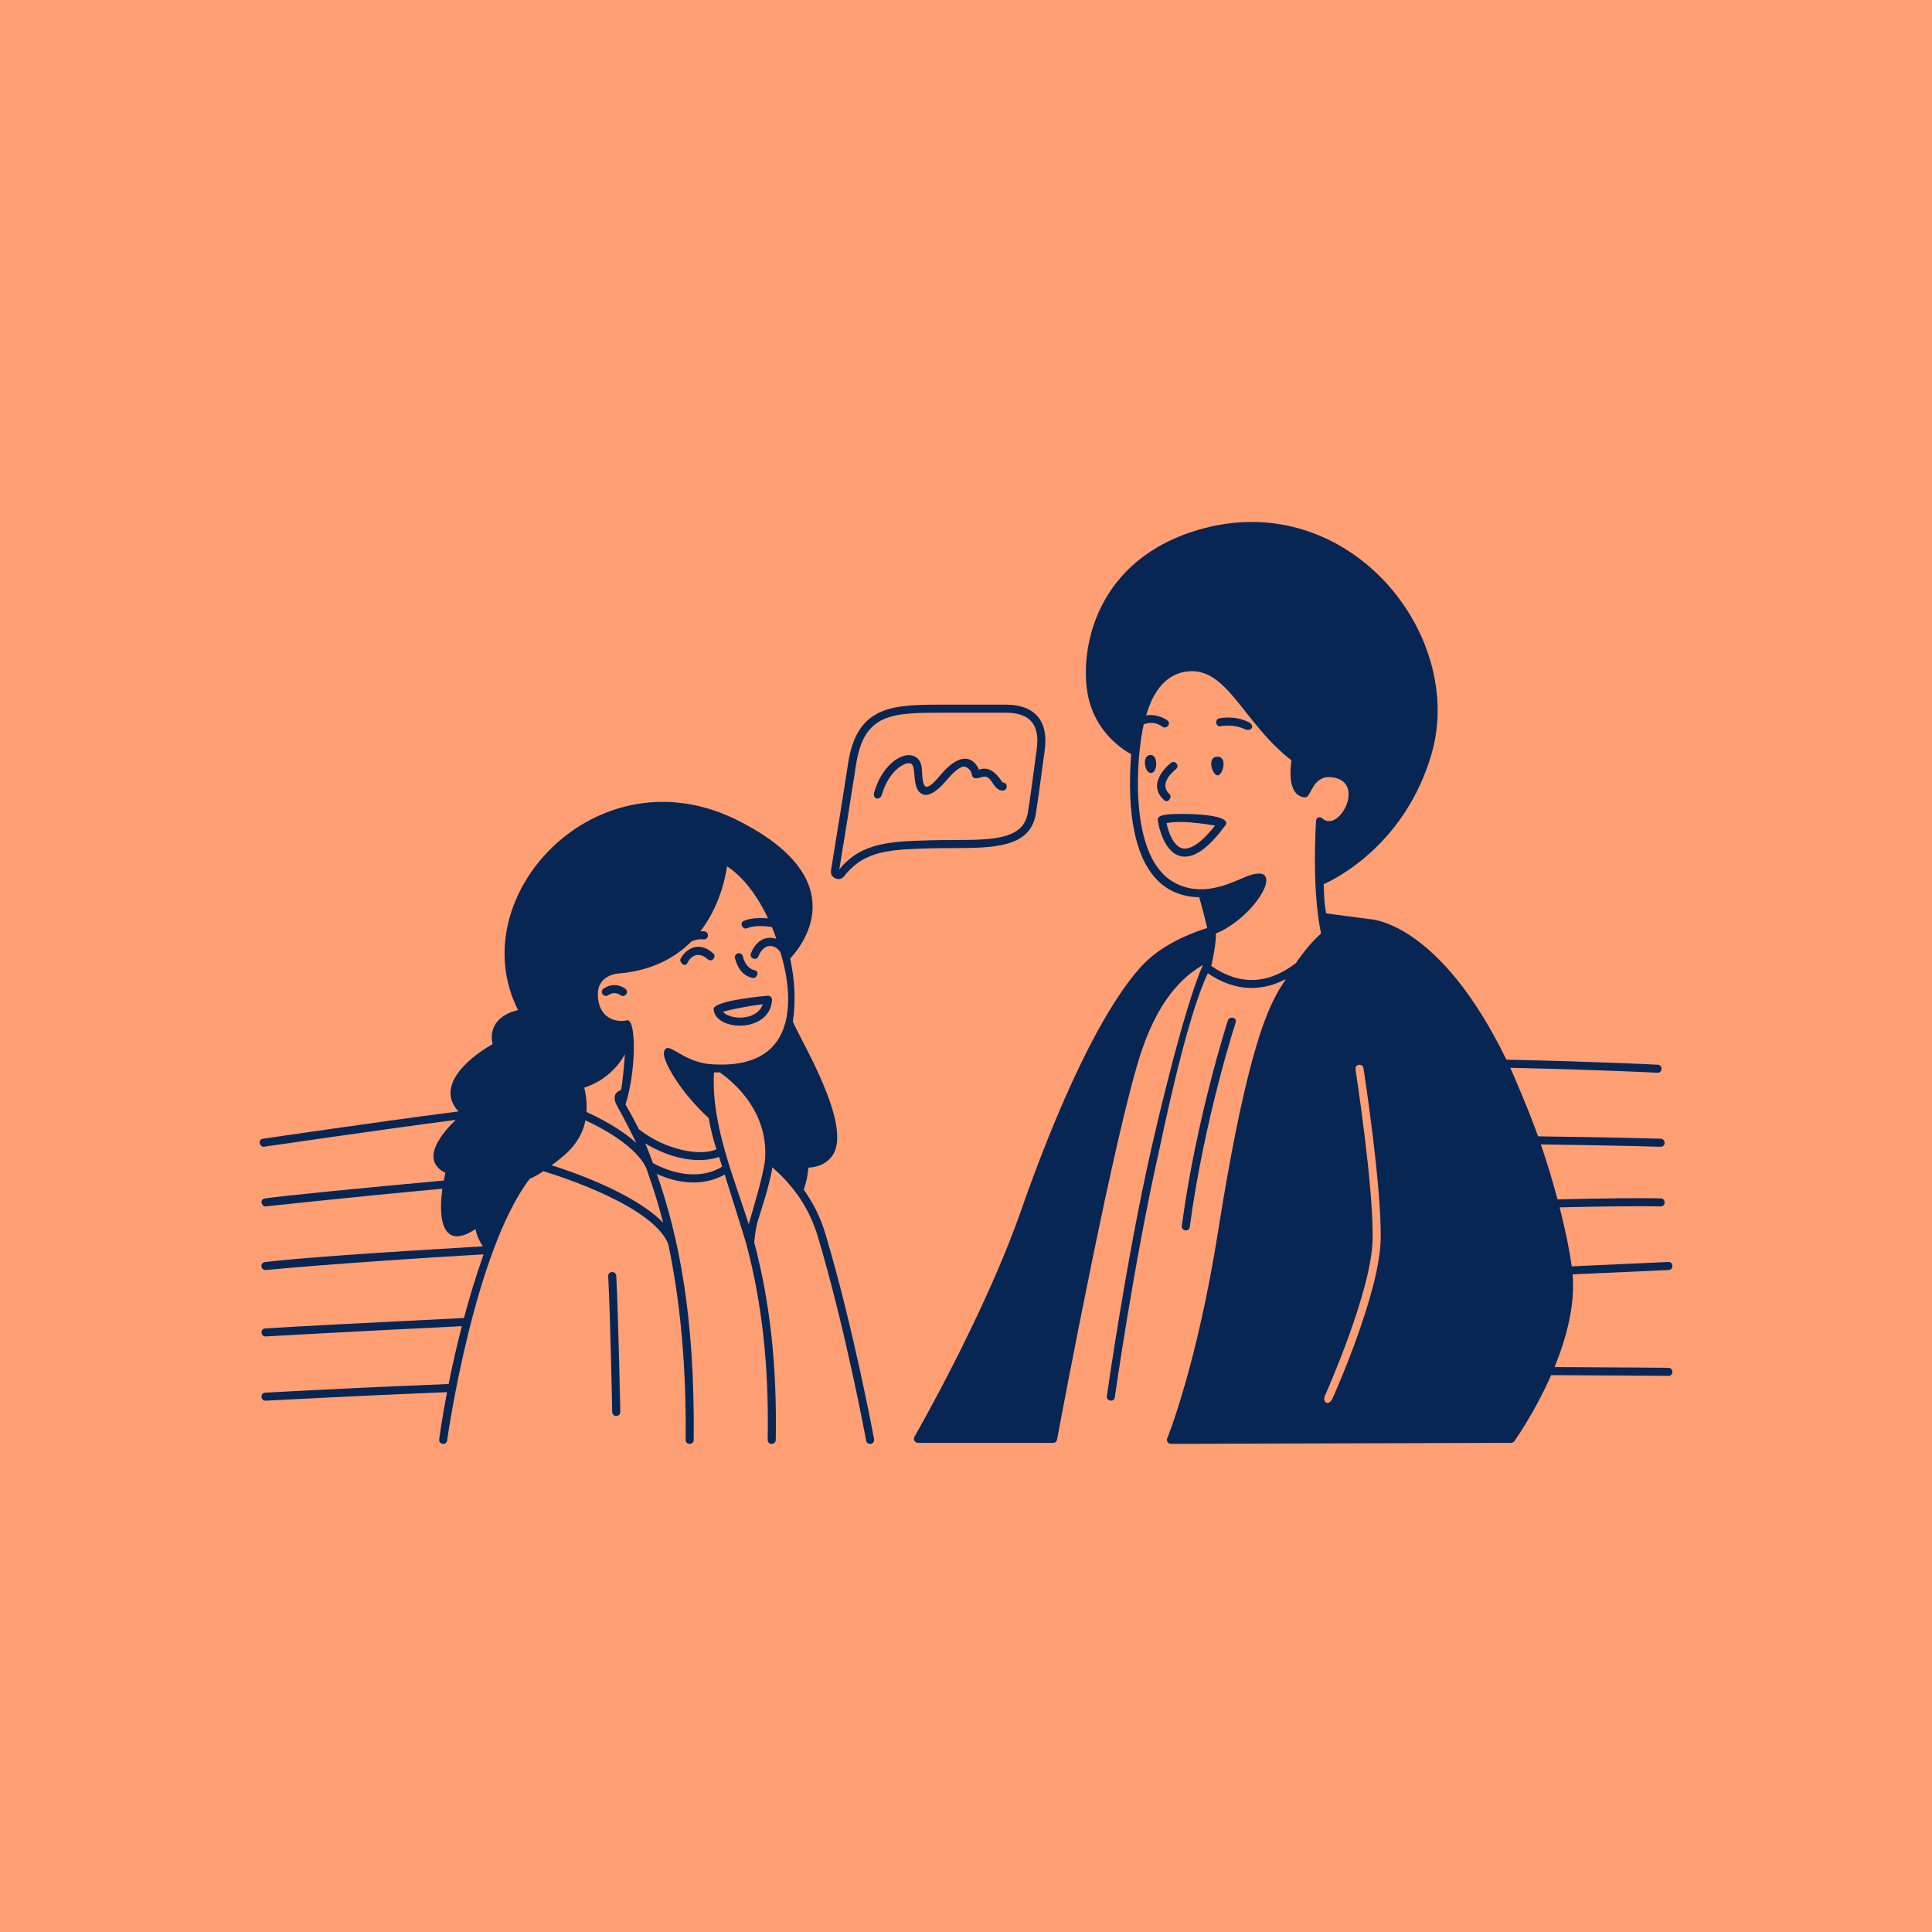
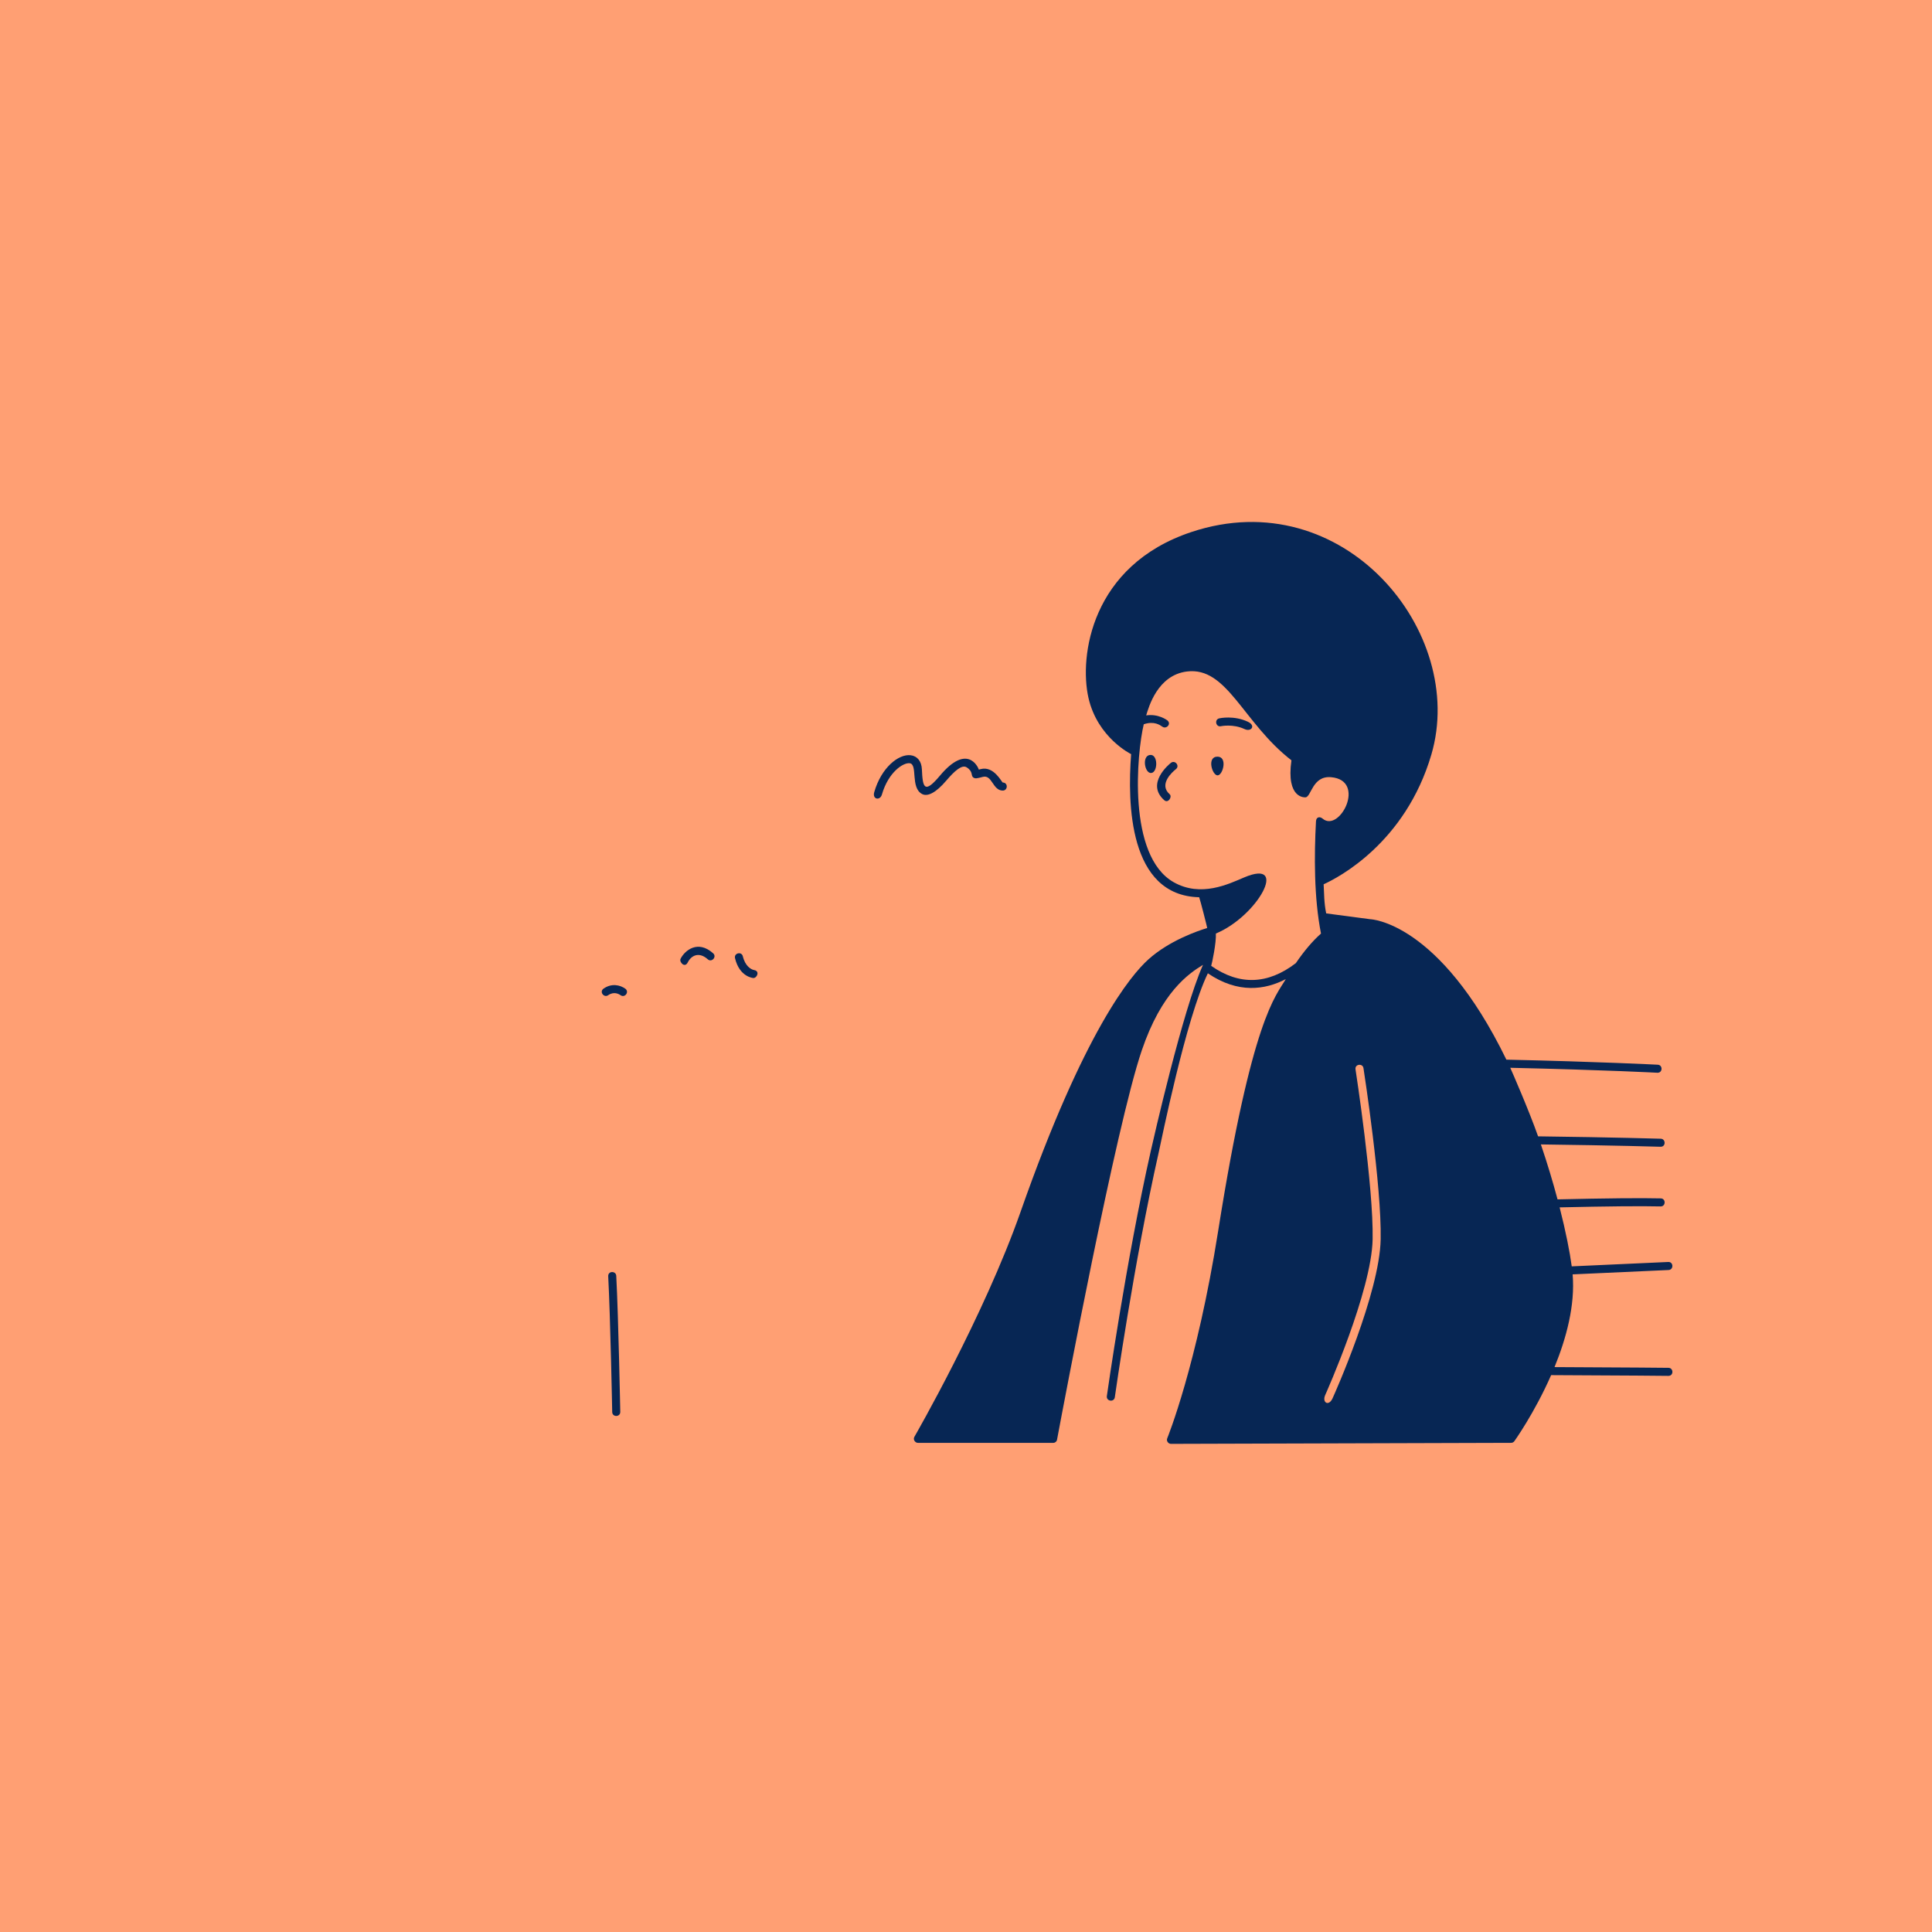
<svg xmlns="http://www.w3.org/2000/svg" viewBox="0 0 1920 1920">
  <defs>
    <style> .cls-1 { fill: #072654; } .cls-2 { fill: #ff9f73; } </style>
  </defs>
  <g id="Hintergrund">
    <rect class="cls-2" width="1920" height="1920" />
  </g>
  <g id="Illustrationen">
    <g>
      <path class="cls-1" d="M1658.08,1359.33c-.43,0-42.5-.44-113.21-.72,11.63-28.41,20.61-61.42,18-92.16,19.27-.87,95.35-4.32,95.35-4.32,5.16-.23,4.98-8.26-.36-7.99,0,0-35.76,1.62-95.88,4.35-1.89-14.07-5.88-34.49-12.04-58.62,47.46-1.09,81.2-1.4,100.3-.94,5.27.13,5.46-7.87.2-7.99-19.49-.47-53.99-.14-102.57.98-4.51-16.91-10.02-35.39-16.56-54.61,74.56.97,118.46,2.31,118.91,2.32.04,0,.08,0,.12,0,5.39,0,5.05-7.85.12-7.99-.45-.01-45.54-1.38-121.93-2.36-9.02-25.66-26.13-64.87-27.65-68.13,96.76,2.2,146.29,4.94,146.4,4.94,5.16,0,5.28-7.72.2-7.99-.57-.03-58.23-3-150.46-5.04-66.98-137.69-135.28-139.55-135.33-139.56-.54-.1-33.31-4.41-43.73-5.78-2.2-10.52-2.02-19.76-2.54-28.93,14.32-6.49,81.15-40.99,107.03-128.83,35.82-121.56-87.26-271.63-238.55-221.22-99.67,33.21-111.55,123.77-102.18,164.84,9.07,39.71,42.39,55.86,42.39,55.86-3.69,48.79-2.48,140.56,67.62,142.23,1.31,3.58,7.71,28.79,7.98,30.57-9.68,2.93-37.94,12.62-58.67,31.39-17.12,15.49-63.75,70.93-126.79,250.63-36.22,103.26-104.84,222.43-105.53,223.62-1.65,2.85.87,6,3.46,6h134.61c1.79,0,3.33-1.28,3.66-3.04,6.07-32.31,58.46-311.05,84.22-386.91,19.68-57.96,46.43-76.32,60.85-85.08-.18.44-.28.67-.3.72-19.9,44.78-48.9,172.39-51.52,183.99-24.77,109.98-43.53,242.52-43.72,243.85-.73,5.15,7.18,6.41,7.92,1.11.19-1.32,18.91-133.55,43.6-243.2,2.67-11.85,27.04-132.98,48.85-178.07,30.11,20.5,56.99,16.44,77.46,5.77-9.88,16.96-33.64,38.42-67.2,250.27-21.24,134.11-50.33,205.36-50.62,206.07-1.17,2.85,1.27,5.53,3.69,5.53h.01l338.04-1.01c1.28,0,2.49-.62,3.24-1.67.1-.14,19.99-27.94,36.53-65.62,72.7.28,116.08.73,116.51.74h.04c5.35,0,5.21-7.94.04-8ZM1312.79,927.77c-8.35,7.35-16.8,17.35-25.01,29.39-27.9,21.39-56.18,22.29-84.11,2.69.81-2.27,5.17-23.11,4.64-32.12,41.42-17.15,73.44-75,28.08-55.74-15.45,6.56-42.94,20.04-70,4.73-46.3-26.21-36.59-128.43-29.73-156.97,10.34-3.47,16.19.82,18.48,2.43,4.03,2.84,9.35-2.91,4.86-6.35-.43-.33-9.02-6.71-20.94-4.87,2.5-8.15,11.21-39.92,40.4-43.63,40.1-5.1,55.47,50.62,103.96,88.27-5.47,38.36,13.45,36.82,14.07,36.76,5.65-.49,6.77-21.59,25.27-20,35.62,3.06,8.47,55.58-8.36,41.18-2.69-2.3-6.34-1.87-6.59,2.68-1.8,33.42-2.08,75.88,4.99,111.55ZM1372.09,1231.69c-1.01,53.37-45.86,153.7-47.8,157.93-3.87,8.45-10.67,4.2-7.29-3.28.46-1.02,46.12-103.07,47.1-154.8.99-52.21-16.82-167.67-17-168.83-.82-5.28,7.12-6.27,7.9-1.23.74,4.76,18.1,117.3,17.1,170.2Z" />
-       <path class="cls-1" d="M838.98,870.73c19.85-25.78,46.19-26.52,86.06-27.65,7.38-.21,14.78-.23,21.94-.25,39.58-.13,76.97-.25,82.4-34,2.58-16,8.24-58.93,8.83-63.15,4.06-29-9.54-45.4-38.7-45.4h-61.16c-50.28,0-86.61,0-95.52,58.44-4.65,30.53-13.45,84.51-17.01,106.29-1.21,7.37,8.44,11.84,13.15,5.72ZM850.75,759.92c7.87-51.65,36.19-51.65,87.61-51.65h61.16c11.87,0,20.45,2.95,25.51,8.76,5.21,5.99,6.99,15.26,5.27,27.53-.54,3.89-1.26,9.22-2.07,15.3-2.04,15.29-4.59,34.33-6.74,47.68-4.36,27.05-35.32,27.15-74.53,27.28-7.21.02-14.66.05-22.14.26-39.77,1.12-68.74,1.94-90.73,28.93,3.78-23.09,12.15-74.56,16.66-104.1Z" />
      <path class="cls-1" d="M876.47,789.48c6.36-22.04,21.1-31.78,27.56-30.99,8.32,1.01.4,24.42,12.39,30.63,5.35,2.78,13.59-1.17,23.84-13.2,8.34-9.79,15.65-16.29,20.32-13.39,6.69,4.14,4.17,8.21,6.47,9.98,2.01,1.55,3.63,1.13,9.64-.45,9.4-2.47,9.68,13.6,19.86,13.6,5.13,0,5.4-8,0-8-.94,0-8.77-16.8-21.89-13.34-.67.18-1.31.35-1.9.5-1.16-3.61-12.13-25.65-38.62,5.97-15.61,18.64-17.19,11.92-17.98-6.28-.34-7.95-4.52-13.17-11.18-13.96-11.94-1.43-29.19,12.23-36.19,36.74-2.04,7.15,5.79,8.77,7.69,2.2Z" />
-       <path class="cls-1" d="M1182.37,1219.36c14.2-106.23,45.2-201.91,45.51-202.86,1.96-5.97-6.25-6.61-7.6-2.48-.31.96-31.53,97.3-45.83,204.28-.68,5.12,7.23,6.25,7.93,1.06Z" />
-       <path class="cls-1" d="M1173,808.85c-19.32,0-22.91,2.44-22.37,6.43.82,5.95,6.86,36.04,26.96,36.04,11.62,0,24.86-10.31,40.3-31.32,4.56-6.21-10.61-11.15-44.9-11.15ZM1174.85,842.99c-8.95-2.27-13.8-16.55-15.63-25.07,3.09-.49,7.93-1.07,13.77-1.07,11.29,0,26.18,2.19,34.53,3.58-16.62,21.09-26.89,24.02-32.68,22.56Z" />
      <path class="cls-1" d="M1240.27,717.33c-13.96-6.63-28-3.58-28.59-3.44-5.06,1.15-3.4,9.03,1.75,7.8.12-.03,11.98-2.5,23.41,2.87,6.6,3.1,11.42-3.43,3.43-7.22Z" />
      <path class="cls-1" d="M1157.06,795.26c3.85,3.39,8.2-3.44,5.29-6-11-9.7,2.43-21.91,6.2-24.83,4.24-3.28-.77-9.49-4.88-6.34-1.99,1.53-25.23,20.77-6.62,37.17Z" />
      <path class="cls-1" d="M1142.75,750.27c-8.29,1.08-5.1,18.77,1.47,17.91,6.57-.86,6.79-18.99-1.47-17.91Z" />
      <path class="cls-1" d="M1210.04,770.55c5.34-.08,10.21-18.74-.27-18.59-10.68.15-5.08,18.66.27,18.59Z" />
      <path class="cls-1" d="M621.36,982.52c-5.15-3.68-13.53-5.62-21.56-.03-4.5,3.13.46,9.42,4.57,6.56,5.67-3.94,10.52-1.33,12.35-.03,4.27,3.05,9.02-3.38,4.65-6.51Z" />
-       <path class="cls-1" d="M762.94,989.56c-.64.04-54.52,4.53-53.78,13.53,1.84,22.2,56.21,23.85,58.05-9.32.12-2.15-1.62-4.39-4.27-4.21ZM718.52,1005.39c12.3-3.36,32.11-6.63,39.61-7.38-6.37,17.39-33.71,15.36-39.61,7.38Z" />
-       <path class="cls-1" d="M748.76,971.96c3.53,0,6.62-6.95.65-7.94-3.07-.51-8.89-3.96-11.18-13.64-1.23-5.18-8.98-3.21-7.78,1.84,4.44,18.74,17.99,19.74,18.31,19.74Z" />
+       <path class="cls-1" d="M748.76,971.96c3.53,0,6.62-6.95.65-7.94-3.07-.51-8.89-3.96-11.18-13.64-1.23-5.18-8.98-3.21-7.78,1.84,4.44,18.74,17.99,19.74,18.31,19.74" />
      <path class="cls-1" d="M708.73,947.39c-15.28-13.69-28.29-2.8-32.4,5.47-1.55,3.11,4.15,9.61,7.16,3.56,3.34-6.72,11-11.04,19.9-3.07,3.86,3.45,9.25-2.44,5.33-5.96Z" />
-       <path class="cls-1" d="M820.13,1225.7c-5.12-17.07-12.83-31.45-21.4-43.41,2.43-6.67,4.03-14,4.69-21.93,6.06-.26,17.28-2.2,24.05-12.31,20.2-30.17-32.96-116.14-39.54-132.83,3.25-21.26,1.61-42.91-2.66-62.53,2.49-3.33,73.67-74.17-52.08-137.39-139.88-70.32-275.53,75.58-218.35,188.48-17.21,3.95-29.39,15.34-25.35,33.89-28.46,16.2-55.73,43.7-33.84,66.84-91.67,11.95-194.26,27.18-194.27,27.18-5.69.83-3.31,7.96.57,7.96.2,0,114.28-16.71,190.98-26.72-12.4,11.88-36.74,39.42-10.31,52.68-.59,2.56-1.12,5.09-1.6,7.59-88,8.04-159.22,15.17-177.74,17.8-5.69.81-3.33,7.96.56,7.96.2,0,80.24-8.85,175.82-17.6-5.06,35.23,2.9,60.18,32.81,40.1.93,4.56,3.01,10.71,7.42,17.12-110.84,6.49-183.87,11.78-216.51,15.61-5.12.6-4.47,7.97.46,7.97.17,0,71.2-7.05,216.74-15.61-7.58,21.37-14.04,42.87-19.49,63.26-103.13,5.07-168.37,8.5-197.5,10.36-5.18.33-4.71,7.99.25,7.99.11,0,68.4-3.99,195.12-10.24-5.43,21.06-9.76,40.7-13.11,57.5-64.52,2.59-124.78,5.44-182.23,8.59-5.21.29-4.77,7.99.21,7.99.09,0,86.61-4.69,180.44-8.51-5.39,28.12-7.76,46.47-7.82,46.94-.66,5.26,7.27,6.26,7.93,1,.75-5.9,27.14-188.18,82.16-260.11,2.67-.95,6.93-3.01,13.46-7.39,14.22,4.29,108.78,34.08,124.09,72.33,12.24,57.98,18.05,123.45,17.29,194.63-.06,5.4,7.94,5.23,8,.09,1.33-124.24-15.15-202.52-36.59-264.27,26.98,12.13,50.88,10.08,67.38.5,8.58,26.98,21.4,68.6,21.5,68.9,15.78,59.61,22.54,121.49,21.26,194.75-.1,5.62,7.91,5.12,8,.14,1.28-73.68-5.5-136.02-21.36-196.27.18-2.5,1.03-12.67,3.5-21.3,1.29-4.5,12.09-36.13,14.46-53.32,7.59,6.5,15.82,14.83,23.42,25.11.01.02,13.72,16.8,21.53,42.81,27.69,92.22,48.09,202.52,48.29,203.63.96,5.21,8.83,3.82,7.86-1.45-.2-1.11-20.68-111.83-48.5-204.48ZM613.78,1100.03c5.36,9.21,17.16,32.66,18.53,35.77-10.04-9.06-25.59-19.87-49.48-30.71.67-10.29-.97-19.23-2.19-24.18,8.56-2.73,28.23-11.14,40.31-33.12-.1,4.55-2.24,28.76-3.79,35.47-2.92,1.08-10.51,4.53-3.38,16.77ZM659.08,1215.16c-28.39-29.17-89.19-50.27-110.9-57.12,10.62-8.04,29.02-20.52,33.6-44.64,45.72,21.17,57.6,41.11,60.19,46.86,0,0,0,0,0,0,0,0,0,0,0,0,.34.77,9.44,25.34,17.11,54.89ZM648.89,1155.85c-2.37-6.68-4.91-13.11-7.67-19.58,39.1,23.63,67.83,15.77,73.36,13.44,0,0,2.4,7.49,3.1,9.66-17.97,11.38-43.91,10.1-68.78-3.52ZM760.34,1152.1s0,.03,0,.05c0,.02,0,.04,0,.06-1.61,16.91-15.77,61.97-16.3,64.44-13.75-44.36-37.54-98.86-34.48-150.93,1.55.04,3.5.05,5.75,0,5.63,4.12,48.74,33.52,45.03,86.29,0,.03,0,.05,0,.08ZM706.15,1057.57c-28.69-2.14-42.93-24.92-46.27-12.25-2.14,8.1,15.96,39.81,44.45,65.9,2.51,14.6,5.91,25.67,7.7,30.9-16,7.3-51.11.76-77.16-19.94-3.22-6.63-9.42-17.92-13.26-24.61,10.73-33.3,10.89-86.01,1.29-83.55-8.5,2.18-28.45-.32-28.78-25.85-.23-17.49,16.28-20.26,19.65-20.64,33.79-2.68,57.17-15.65,73.39-31.98,3.74-1.71,7.81-2.41,12.09-2.04,5.34.47,5.77-7.53.69-7.97-1.31-.11-2.6-.14-3.89-.11,18.18-23.49,24.41-50.63,26.5-64.48,25.66,16.62,40.41,51.2,40.68,51.76-6.59-.64-16.26-.8-23.91,2.38-4.97,2.06-1.3,9.19,3.06,7.39,8.15-3.38,20.04-1.96,24.71-1.21,1.55,3.71,3.04,7.62,4.43,11.71-4.82-1.66-18.04-3.46-25.28,14.48-1.92,4.77,5.44,7.91,7.42,2.99,5.57-13.82,16.91-12.42,21.93-3.92.64,2.45,40.85,119.27-69.43,111.04Z" />
      <path class="cls-1" d="M604.44,1268.32c2.18,41.82,3.95,134.01,3.97,134.93.1,5.3,8.1,5.16,8-.15-.02-.93-1.79-93.24-3.98-135.2-.26-5.06-8.27-5.05-7.98.42Z" />
    </g>
  </g>
</svg>